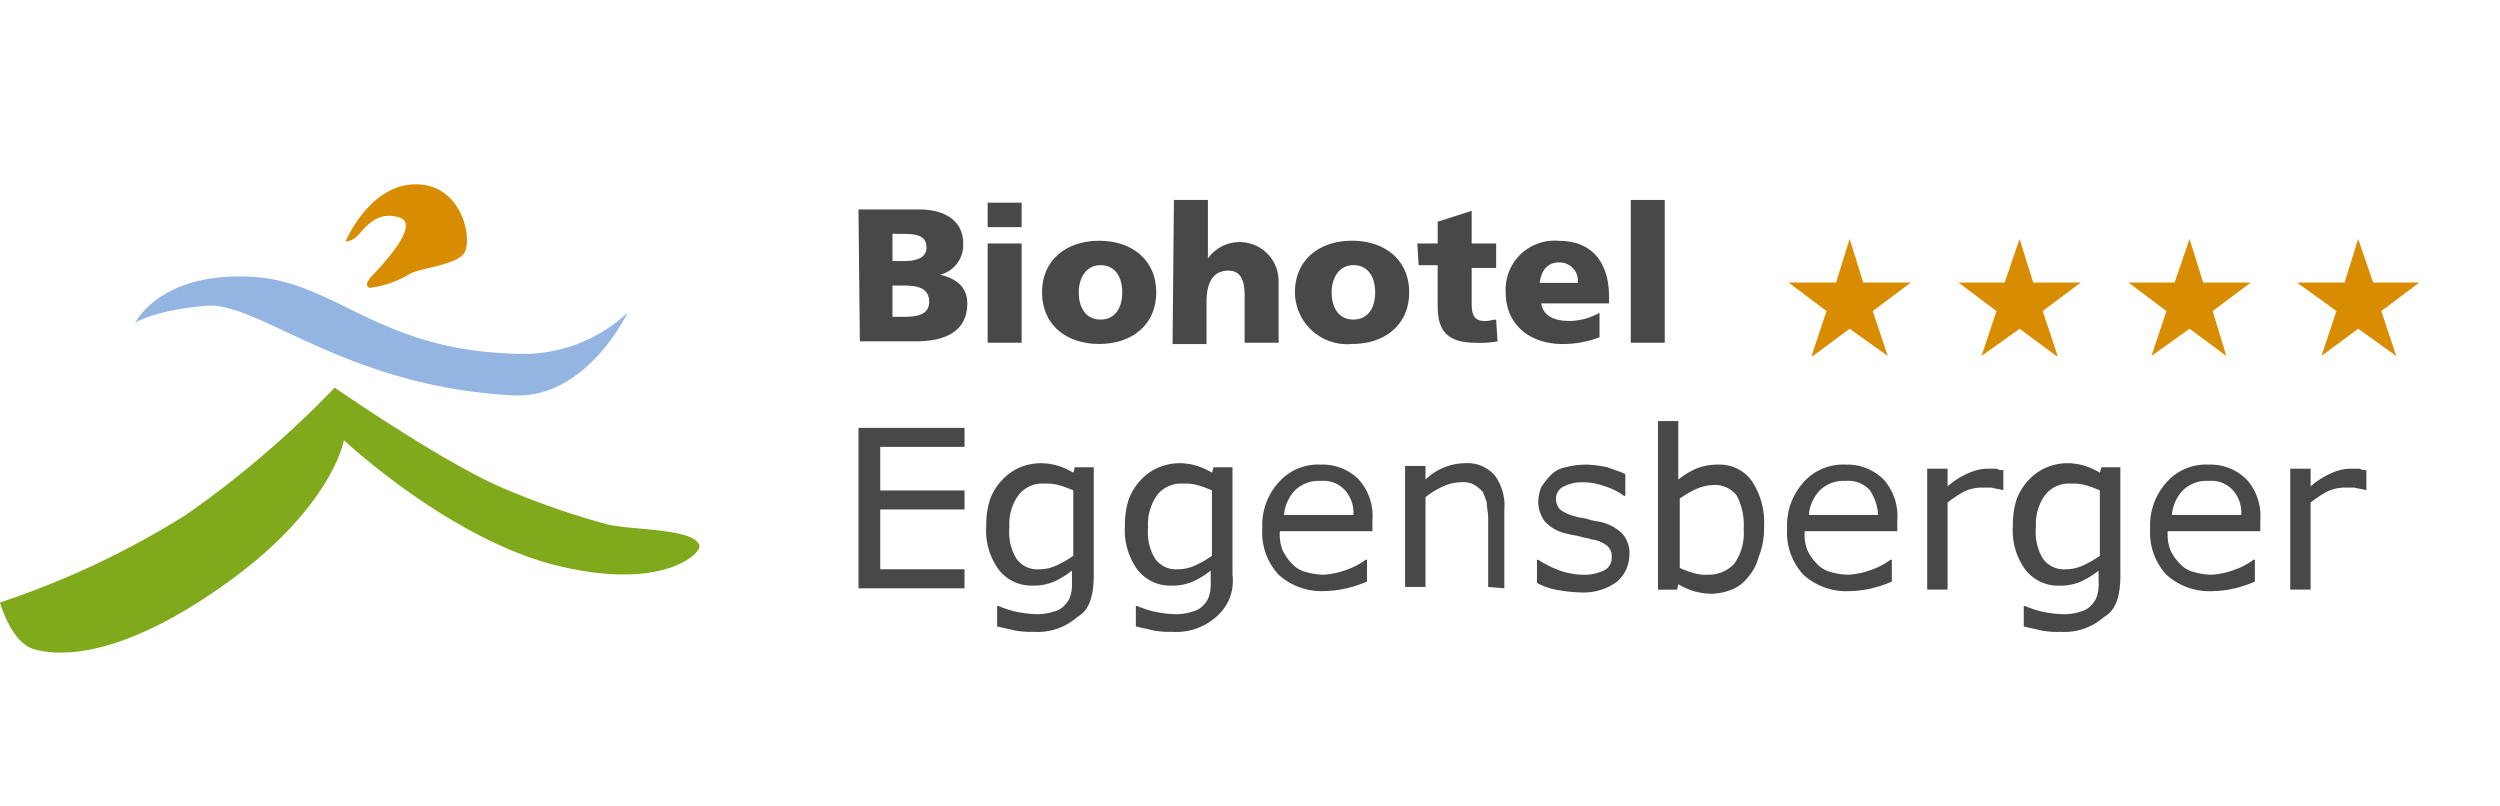
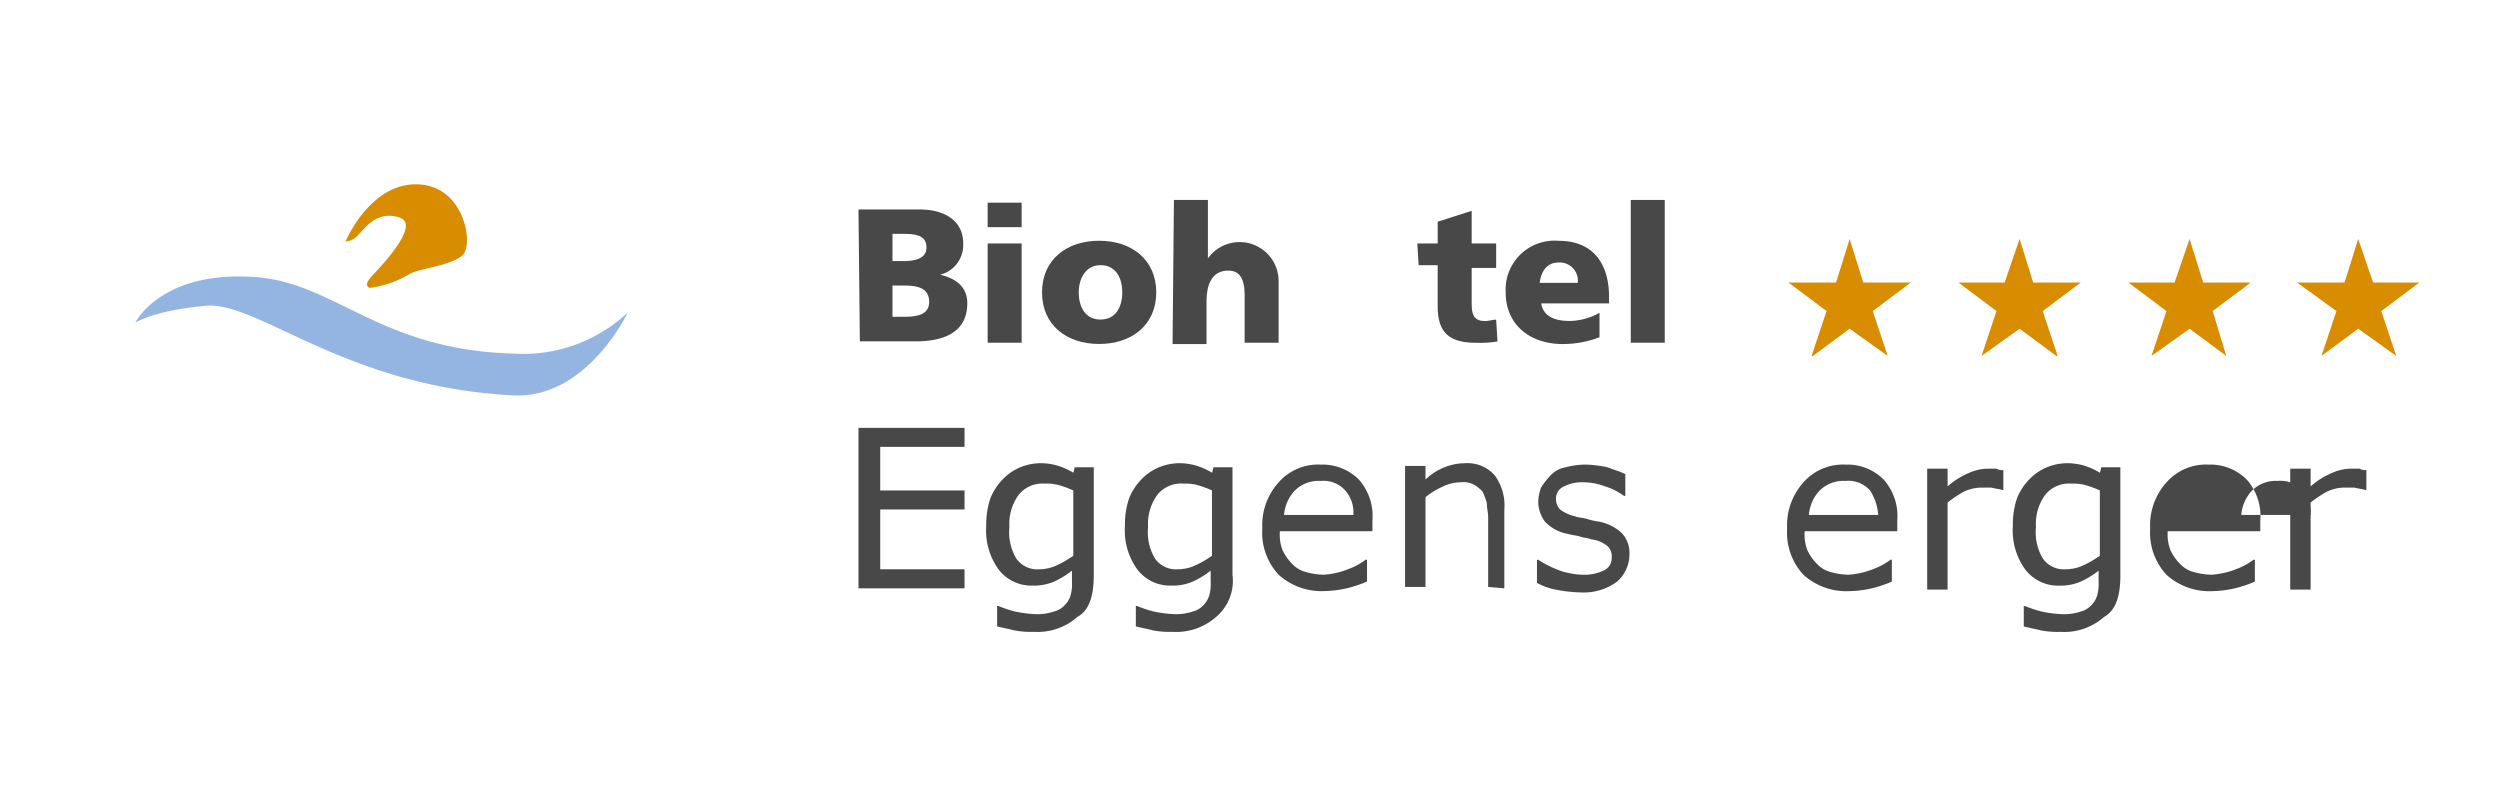
<svg xmlns="http://www.w3.org/2000/svg" width="155" height="50" viewBox="0 0 155 50">
  <g id="Logo_und_BG_Block" data-name="Logo und BG Block" transform="translate(0)">
-     <rect id="Logo_BG" data-name="Logo BG" width="155" height="50" transform="translate(0)" fill="#fff" />
    <g id="Biohotel_rel_mit_Hopfen_farbig" data-name="Biohotel_rel_mit Hopfen_farbig" transform="translate(0 11.429)">
      <g id="Text_und_Sterne" data-name="Text und Sterne" transform="translate(53.226 0.968)">
        <g id="Eggensberger" transform="translate(0 13.71)">
          <path id="Pfad_495" data-name="Pfad 495" d="M39.675,64.547v-1.18H34.449V59.658h5.227v-1.18H34.449v-2.7h5.227V54.6H33.1v9.947Z" transform="translate(-33.1 -54.178)" fill="#484848" />
          <path id="Pfad_496" data-name="Pfad 496" d="M47.9,62.932a6.287,6.287,0,0,1-1.012.59,2.6,2.6,0,0,1-1.1.253,1.584,1.584,0,0,1-1.433-.674,3.161,3.161,0,0,1-.421-1.939,3.045,3.045,0,0,1,.59-2.023,1.889,1.889,0,0,1,1.6-.674,2.868,2.868,0,0,1,.843.084,6.4,6.4,0,0,1,.927.337v4.046Zm1.264,1.18v-6.66h-1.18l-.084.337a4.518,4.518,0,0,0-.927-.422,3.742,3.742,0,0,0-1.1-.169,3.382,3.382,0,0,0-1.264.253,3.208,3.208,0,0,0-1.1.759,3.536,3.536,0,0,0-.759,1.18,5.069,5.069,0,0,0-.253,1.686,4.118,4.118,0,0,0,.759,2.7,2.558,2.558,0,0,0,2.107,1.012,3.21,3.21,0,0,0,1.349-.253,5.523,5.523,0,0,0,1.1-.674v.674a2.6,2.6,0,0,1-.084.843,1.358,1.358,0,0,1-.337.59,1.33,1.33,0,0,1-.674.422,3.3,3.3,0,0,1-1.1.169,7.377,7.377,0,0,1-1.349-.169,7.026,7.026,0,0,1-1.012-.337h-.084v1.264c.337.084.759.169,1.1.253a5.566,5.566,0,0,0,1.18.084,3.727,3.727,0,0,0,2.7-.927c.759-.422,1.012-1.349,1.012-2.613Z" transform="translate(-34.576 -54.587)" fill="#484848" fill-rule="evenodd" />
          <path id="Pfad_497" data-name="Pfad 497" d="M58.1,62.932a6.287,6.287,0,0,1-1.012.59,2.6,2.6,0,0,1-1.1.253,1.584,1.584,0,0,1-1.433-.674,3.161,3.161,0,0,1-.422-1.939,3.045,3.045,0,0,1,.59-2.023,1.889,1.889,0,0,1,1.6-.674,2.868,2.868,0,0,1,.843.084,6.4,6.4,0,0,1,.927.337v4.046Zm1.265,1.18v-6.66h-1.18l-.084.337a4.518,4.518,0,0,0-.927-.422,3.742,3.742,0,0,0-1.1-.169,3.383,3.383,0,0,0-1.264.253,3.208,3.208,0,0,0-1.1.759,3.536,3.536,0,0,0-.759,1.18,5.07,5.07,0,0,0-.253,1.686,4.118,4.118,0,0,0,.759,2.7,2.558,2.558,0,0,0,2.107,1.012,3.21,3.21,0,0,0,1.349-.253,5.524,5.524,0,0,0,1.1-.674v.674a2.6,2.6,0,0,1-.084.843,1.358,1.358,0,0,1-.337.59,1.33,1.33,0,0,1-.674.422,3.3,3.3,0,0,1-1.1.169,7.377,7.377,0,0,1-1.349-.169,7.025,7.025,0,0,1-1.012-.337h-.084v1.264c.337.084.759.169,1.1.253a5.566,5.566,0,0,0,1.18.084,3.727,3.727,0,0,0,2.7-.927,2.928,2.928,0,0,0,1.012-2.613Z" transform="translate(-36.177 -54.587)" fill="#484848" fill-rule="evenodd" />
          <path id="Pfad_498" data-name="Pfad 498" d="M68.448,60.419h-4.3a2.511,2.511,0,0,1,.674-1.517,2.1,2.1,0,0,1,1.6-.59,1.8,1.8,0,0,1,1.517.59,2.061,2.061,0,0,1,.506,1.517Zm1.18,1.012v-.674a3.405,3.405,0,0,0-.843-2.529,3.172,3.172,0,0,0-2.36-.927,3.263,3.263,0,0,0-2.613,1.1A3.966,3.966,0,0,0,62.8,61.262a3.833,3.833,0,0,0,1.012,2.866,3.966,3.966,0,0,0,2.866,1.012,6.552,6.552,0,0,0,1.349-.169,7.42,7.42,0,0,0,1.265-.422V63.2h-.084a4.253,4.253,0,0,1-1.1.59,4.923,4.923,0,0,1-1.517.337,4.272,4.272,0,0,1-1.1-.169,1.749,1.749,0,0,1-.843-.506,3.028,3.028,0,0,1-.59-.843,2.679,2.679,0,0,1-.169-1.18Z" transform="translate(-37.763 -54.602)" fill="#484848" fill-rule="evenodd" />
          <path id="Pfad_499" data-name="Pfad 499" d="M79.454,64.956V60.066a3.142,3.142,0,0,0-.59-2.107,2.239,2.239,0,0,0-1.855-.759,3.382,3.382,0,0,0-1.264.253,3.536,3.536,0,0,0-1.18.759v-.843H73.3v7.5h1.265V59.308a4.779,4.779,0,0,1,1.1-.674,2.6,2.6,0,0,1,1.1-.253,1.386,1.386,0,0,1,.843.169,2.236,2.236,0,0,1,.506.422,5.81,5.81,0,0,1,.253.674c0,.337.084.59.084.927v4.3l1.012.084Z" transform="translate(-39.411 -54.587)" fill="#484848" />
          <path id="Pfad_500" data-name="Pfad 500" d="M88.732,62.864a1.78,1.78,0,0,0-.506-1.349,2.906,2.906,0,0,0-1.349-.674,4.276,4.276,0,0,1-.759-.169c-.253-.084-.59-.084-.759-.169a2.37,2.37,0,0,1-.927-.421.957.957,0,0,1-.253-.674.81.81,0,0,1,.506-.759,2.448,2.448,0,0,1,1.18-.253,3.818,3.818,0,0,1,1.349.253,3.861,3.861,0,0,1,1.18.59h.084V57.89c-.337-.169-.674-.253-1.1-.422a7.379,7.379,0,0,0-1.349-.169,5.1,5.1,0,0,0-1.264.169,1.665,1.665,0,0,0-.927.506,4.632,4.632,0,0,0-.59.759,3,3,0,0,0-.169.843,2.071,2.071,0,0,0,.421,1.264,2.552,2.552,0,0,0,1.433.759c.253.084.506.084.759.169s.506.084.674.169a1.9,1.9,0,0,1,1.012.421.83.83,0,0,1,.253.674.846.846,0,0,1-.506.843,2.815,2.815,0,0,1-1.264.253,4.676,4.676,0,0,1-1.433-.253,6.721,6.721,0,0,1-1.349-.674H83v1.433a3.849,3.849,0,0,0,1.18.422,9.287,9.287,0,0,0,1.517.169,3.489,3.489,0,0,0,2.276-.674,2.247,2.247,0,0,0,.759-1.686Z" transform="translate(-40.934 -54.602)" fill="#484848" />
-           <path id="Pfad_501" data-name="Pfad 501" d="M97.211,60.76a3.243,3.243,0,0,1-.59,2.192,2.158,2.158,0,0,1-1.6.674,2.6,2.6,0,0,1-.843-.084,6.4,6.4,0,0,1-.927-.337v-4.3a6.29,6.29,0,0,1,1.012-.59,2.91,2.91,0,0,1,1.1-.253,1.686,1.686,0,0,1,1.433.674,4.023,4.023,0,0,1,.421,2.023Zm1.265-.084a4.645,4.645,0,0,0-.759-2.866A2.451,2.451,0,0,0,95.609,56.8a3.5,3.5,0,0,0-1.349.253,4.78,4.78,0,0,0-1.1.674V54.1H91.9V64.553h1.18l.084-.337a4.519,4.519,0,0,0,.927.421,4.271,4.271,0,0,0,1.1.169,3.382,3.382,0,0,0,1.265-.253,2.3,2.3,0,0,0,1.012-.759,3.04,3.04,0,0,0,.674-1.264,4.805,4.805,0,0,0,.337-1.855Z" transform="translate(-42.332 -54.1)" fill="#484848" fill-rule="evenodd" />
          <path id="Pfad_502" data-name="Pfad 502" d="M107.048,60.419h-4.3a2.511,2.511,0,0,1,.674-1.517,2.1,2.1,0,0,1,1.6-.59,1.8,1.8,0,0,1,1.517.59,3.2,3.2,0,0,1,.506,1.517Zm1.18,1.012v-.674a3.405,3.405,0,0,0-.843-2.529,3.172,3.172,0,0,0-2.36-.927,3.263,3.263,0,0,0-2.613,1.1,3.966,3.966,0,0,0-1.012,2.866,3.833,3.833,0,0,0,1.012,2.866,3.966,3.966,0,0,0,2.866,1.012,6.552,6.552,0,0,0,1.349-.169,7.419,7.419,0,0,0,1.264-.422V63.2h-.084a4.253,4.253,0,0,1-1.1.59,4.923,4.923,0,0,1-1.517.337,4.272,4.272,0,0,1-1.1-.169,1.749,1.749,0,0,1-.843-.506,3.028,3.028,0,0,1-.59-.843,2.679,2.679,0,0,1-.169-1.18Z" transform="translate(-43.823 -54.602)" fill="#484848" fill-rule="evenodd" />
          <path id="Pfad_503" data-name="Pfad 503" d="M116.421,58.949V57.684A.632.632,0,0,1,116,57.6h-.506a2.975,2.975,0,0,0-1.18.253,4.953,4.953,0,0,0-1.349.843V57.6H111.7v7.5h1.264v-5.4a7.031,7.031,0,0,1,1.012-.674,2.6,2.6,0,0,1,1.1-.253h.59c.337.084.506.084.759.169Z" transform="translate(-45.44 -54.65)" fill="#484848" />
          <path id="Pfad_504" data-name="Pfad 504" d="M123.4,62.932a6.287,6.287,0,0,1-1.012.59,2.6,2.6,0,0,1-1.1.253,1.584,1.584,0,0,1-1.433-.674,3.161,3.161,0,0,1-.422-1.939,3.045,3.045,0,0,1,.59-2.023,1.89,1.89,0,0,1,1.6-.674,2.868,2.868,0,0,1,.843.084,6.4,6.4,0,0,1,.927.337v4.046Zm1.265,1.18v-6.66h-1.18l-.084.337a4.519,4.519,0,0,0-.927-.422,3.742,3.742,0,0,0-1.1-.169,3.382,3.382,0,0,0-1.264.253,3.207,3.207,0,0,0-1.1.759,3.536,3.536,0,0,0-.759,1.18A5.069,5.069,0,0,0,118,61.078a4.118,4.118,0,0,0,.759,2.7,2.558,2.558,0,0,0,2.108,1.012,3.21,3.21,0,0,0,1.349-.253,5.523,5.523,0,0,0,1.1-.674v.674a2.6,2.6,0,0,1-.084.843,1.358,1.358,0,0,1-.337.59,1.33,1.33,0,0,1-.674.422,3.3,3.3,0,0,1-1.1.169,7.377,7.377,0,0,1-1.349-.169,7.027,7.027,0,0,1-1.012-.337h-.084v1.264c.337.084.759.169,1.1.253a5.566,5.566,0,0,0,1.18.084,3.727,3.727,0,0,0,2.7-.927c.759-.422,1.012-1.349,1.012-2.613Z" transform="translate(-46.429 -54.587)" fill="#484848" fill-rule="evenodd" />
-           <path id="Pfad_505" data-name="Pfad 505" d="M133.748,60.419h-4.3a2.511,2.511,0,0,1,.674-1.517,2.1,2.1,0,0,1,1.6-.59,1.8,1.8,0,0,1,1.517.59,2.061,2.061,0,0,1,.506,1.517Zm1.18,1.012v-.674a3.406,3.406,0,0,0-.843-2.529,3.172,3.172,0,0,0-2.36-.927,3.263,3.263,0,0,0-2.613,1.1,3.966,3.966,0,0,0-1.012,2.866,3.833,3.833,0,0,0,1.012,2.866,3.966,3.966,0,0,0,2.866,1.012,6.552,6.552,0,0,0,1.349-.169,7.42,7.42,0,0,0,1.265-.422V63.2h-.084a4.252,4.252,0,0,1-1.1.59,4.923,4.923,0,0,1-1.517.337,4.272,4.272,0,0,1-1.1-.169,1.749,1.749,0,0,1-.843-.506,3.027,3.027,0,0,1-.59-.843,2.679,2.679,0,0,1-.169-1.18Z" transform="translate(-48.015 -54.602)" fill="#484848" fill-rule="evenodd" />
+           <path id="Pfad_505" data-name="Pfad 505" d="M133.748,60.419a2.511,2.511,0,0,1,.674-1.517,2.1,2.1,0,0,1,1.6-.59,1.8,1.8,0,0,1,1.517.59,2.061,2.061,0,0,1,.506,1.517Zm1.18,1.012v-.674a3.406,3.406,0,0,0-.843-2.529,3.172,3.172,0,0,0-2.36-.927,3.263,3.263,0,0,0-2.613,1.1,3.966,3.966,0,0,0-1.012,2.866,3.833,3.833,0,0,0,1.012,2.866,3.966,3.966,0,0,0,2.866,1.012,6.552,6.552,0,0,0,1.349-.169,7.42,7.42,0,0,0,1.265-.422V63.2h-.084a4.252,4.252,0,0,1-1.1.59,4.923,4.923,0,0,1-1.517.337,4.272,4.272,0,0,1-1.1-.169,1.749,1.749,0,0,1-.843-.506,3.027,3.027,0,0,1-.59-.843,2.679,2.679,0,0,1-.169-1.18Z" transform="translate(-48.015 -54.602)" fill="#484848" fill-rule="evenodd" />
          <path id="Pfad_506" data-name="Pfad 506" d="M143.121,58.949V57.684a.632.632,0,0,1-.421-.084h-.506a2.975,2.975,0,0,0-1.18.253,4.953,4.953,0,0,0-1.349.843V57.6H138.4v7.5h1.264v-5.4a7.031,7.031,0,0,1,1.012-.674,2.6,2.6,0,0,1,1.1-.253h.59c.337.084.506.084.759.169Z" transform="translate(-49.632 -54.65)" fill="#484848" />
        </g>
        <g id="Sterne" transform="translate(57.659 2.419)">
          <path id="Pfad_507" data-name="Pfad 507" d="M101.993,43.6h0l-.843,2.7H98.2l2.36,1.77-.927,2.782h.084l2.276-1.686,2.36,1.686h0l-.927-2.782,2.36-1.77h-2.95Z" transform="translate(-98.2 -43.6)" fill="#d88d00" />
          <path id="Pfad_508" data-name="Pfad 508" d="M114.493,43.6h0l-.927,2.7H110.7l2.36,1.77-.927,2.782h0l2.36-1.686,2.276,1.686h.084l-.927-2.782,2.36-1.77h-2.95Z" transform="translate(-100.163 -43.6)" fill="#d88d00" />
          <path id="Pfad_509" data-name="Pfad 509" d="M126.993,43.6h0l-.927,2.7H123.2l2.36,1.77-.927,2.782h0l2.36-1.686,2.276,1.686h0l-.843-2.782,2.36-1.77h-2.95Z" transform="translate(-102.125 -43.6)" fill="#d88d00" />
          <path id="Pfad_510" data-name="Pfad 510" d="M139.394,43.6h0l-.843,2.7H135.6l2.445,1.77-.927,2.782h0l2.276-1.686,2.36,1.686h0l-.927-2.782,2.36-1.77h-2.866Z" transform="translate(-104.072 -43.6)" fill="#d88d00" />
        </g>
        <g id="Biohotel" transform="translate(0 0)">
          <path id="Pfad_511" data-name="Pfad 511" d="M83.8,30.2h3.793c1.517,0,2.7.674,2.7,2.108a1.9,1.9,0,0,1-1.433,1.939h0c1.1.253,1.686.843,1.686,1.77,0,1.939-1.686,2.36-3.2,2.36H83.884L83.8,30.2Zm2.192,3.2h.59c.759,0,1.433-.169,1.433-.843,0-.759-.674-.843-1.433-.843h-.674V33.4Zm0,3.456h.59c.759,0,1.6-.084,1.6-.927,0-.927-.843-1.012-1.6-1.012h-.674V36.86Z" transform="translate(-83.8 -29.61)" fill="#484848" />
          <path id="Pfad_512" data-name="Pfad 512" d="M95.408,31.217H93.3V29.7h2.108ZM93.3,32.229h2.108v6.154H93.3Z" transform="translate(-85.292 -29.531)" fill="#484848" />
          <path id="Pfad_513" data-name="Pfad 513" d="M97.3,35.7c0-2.023,1.517-3.2,3.541-3.2s3.541,1.18,3.541,3.2-1.517,3.2-3.541,3.2S97.3,37.727,97.3,35.7Zm4.974,0c0-.927-.421-1.686-1.349-1.686s-1.349.843-1.349,1.686c0,.927.421,1.686,1.349,1.686S102.274,36.631,102.274,35.7Z" transform="translate(-85.92 -29.971)" fill="#484848" />
          <path id="Pfad_514" data-name="Pfad 514" d="M106.984,29.5h2.107v3.625h0a2.417,2.417,0,0,1,4.384,1.433v3.793h-2.108V35.4c0-1.18-.422-1.517-1.012-1.517-.843,0-1.349.59-1.349,1.939v2.613H106.9l.084-8.936Z" transform="translate(-87.427 -29.5)" fill="#484848" />
-           <path id="Pfad_515" data-name="Pfad 515" d="M115.9,35.7c0-2.023,1.517-3.2,3.541-3.2s3.541,1.18,3.541,3.2-1.517,3.2-3.541,3.2A3.238,3.238,0,0,1,115.9,35.7Zm4.974,0c0-.927-.421-1.686-1.349-1.686s-1.349.843-1.349,1.686c0,.927.422,1.686,1.349,1.686S120.874,36.631,120.874,35.7Z" transform="translate(-88.84 -29.971)" fill="#484848" />
          <path id="Pfad_516" data-name="Pfad 516" d="M124.9,32.323h1.264V30.974l2.107-.674v2.023h1.517v1.517h-1.517v2.192c0,.759.169,1.1.843,1.1.253,0,.422-.084.674-.084l.084,1.349a6.4,6.4,0,0,1-1.349.084c-1.855,0-2.36-.843-2.36-2.276V33.672h-1.18l-.084-1.349Z" transform="translate(-90.253 -29.626)" fill="#484848" />
          <path id="Pfad_517" data-name="Pfad 517" d="M133.592,36.293c.084.843.759,1.18,1.77,1.18a3.843,3.843,0,0,0,1.855-.506v1.517a6.436,6.436,0,0,1-2.276.421c-2.023,0-3.541-1.18-3.541-3.2a3.032,3.032,0,0,1,3.288-3.2c2.276,0,3.119,1.6,3.119,3.456v.422h-4.215Zm2.276-1.18a1.128,1.128,0,0,0-1.18-1.265c-.759,0-1.1.59-1.18,1.265Z" transform="translate(-91.273 -29.971)" fill="#484848" />
          <path id="Pfad_518" data-name="Pfad 518" d="M140.6,29.5h2.107v8.851H140.6Z" transform="translate(-92.718 -29.5)" fill="#484848" />
        </g>
      </g>
      <g id="Bildmarke">
-         <path id="Pfad_493" data-name="Pfad 493" d="M1.1,40.723a53.53,53.53,0,0,0,11.5-5.415A61.869,61.869,0,0,0,21.851,27.4s7.045,4.888,10.783,6.374a49.167,49.167,0,0,0,6.134,2.109c1.725.383,5.463.24,5.7,1.342.1.431-2.252,2.827-8.866,1.2s-13.179-7.764-13.179-7.764S21.707,34.876,15,39.621C8.336,44.365,4.551,44.03,3.161,43.6S1.1,40.723,1.1,40.723Z" transform="translate(-1.1 -14.796)" fill="#80a91c" />
        <path id="Pfad_494" data-name="Pfad 494" d="M45.8,4.647s1.677-4.026,4.936-3.5c2.492.431,2.971,3.69,2.348,4.313-.623.671-2.78.863-3.307,1.2a6.434,6.434,0,0,1-2.492.863c-.24-.144-.192-.288.048-.623.24-.288,3.259-3.259,1.821-3.738s-2.2.719-2.588,1.1a1.1,1.1,0,0,1-.767.383Z" transform="translate(-24.378 -1.101)" fill="#d88d00" />
        <path id="Pfad_492" data-name="Pfad 492" d="M18.6,15.885s1.581-3.259,7.476-2.827c4.984.383,7.668,4.5,15.959,4.744a9.508,9.508,0,0,0,7.093-2.54s-2.54,5.367-7.093,5.128c-10.4-.527-15.767-5.8-19.026-5.559-3.259.288-4.409,1.054-4.409,1.054Z" transform="translate(-10.213 -7.307)" fill="#94b5e2" />
      </g>
    </g>
  </g>
</svg>